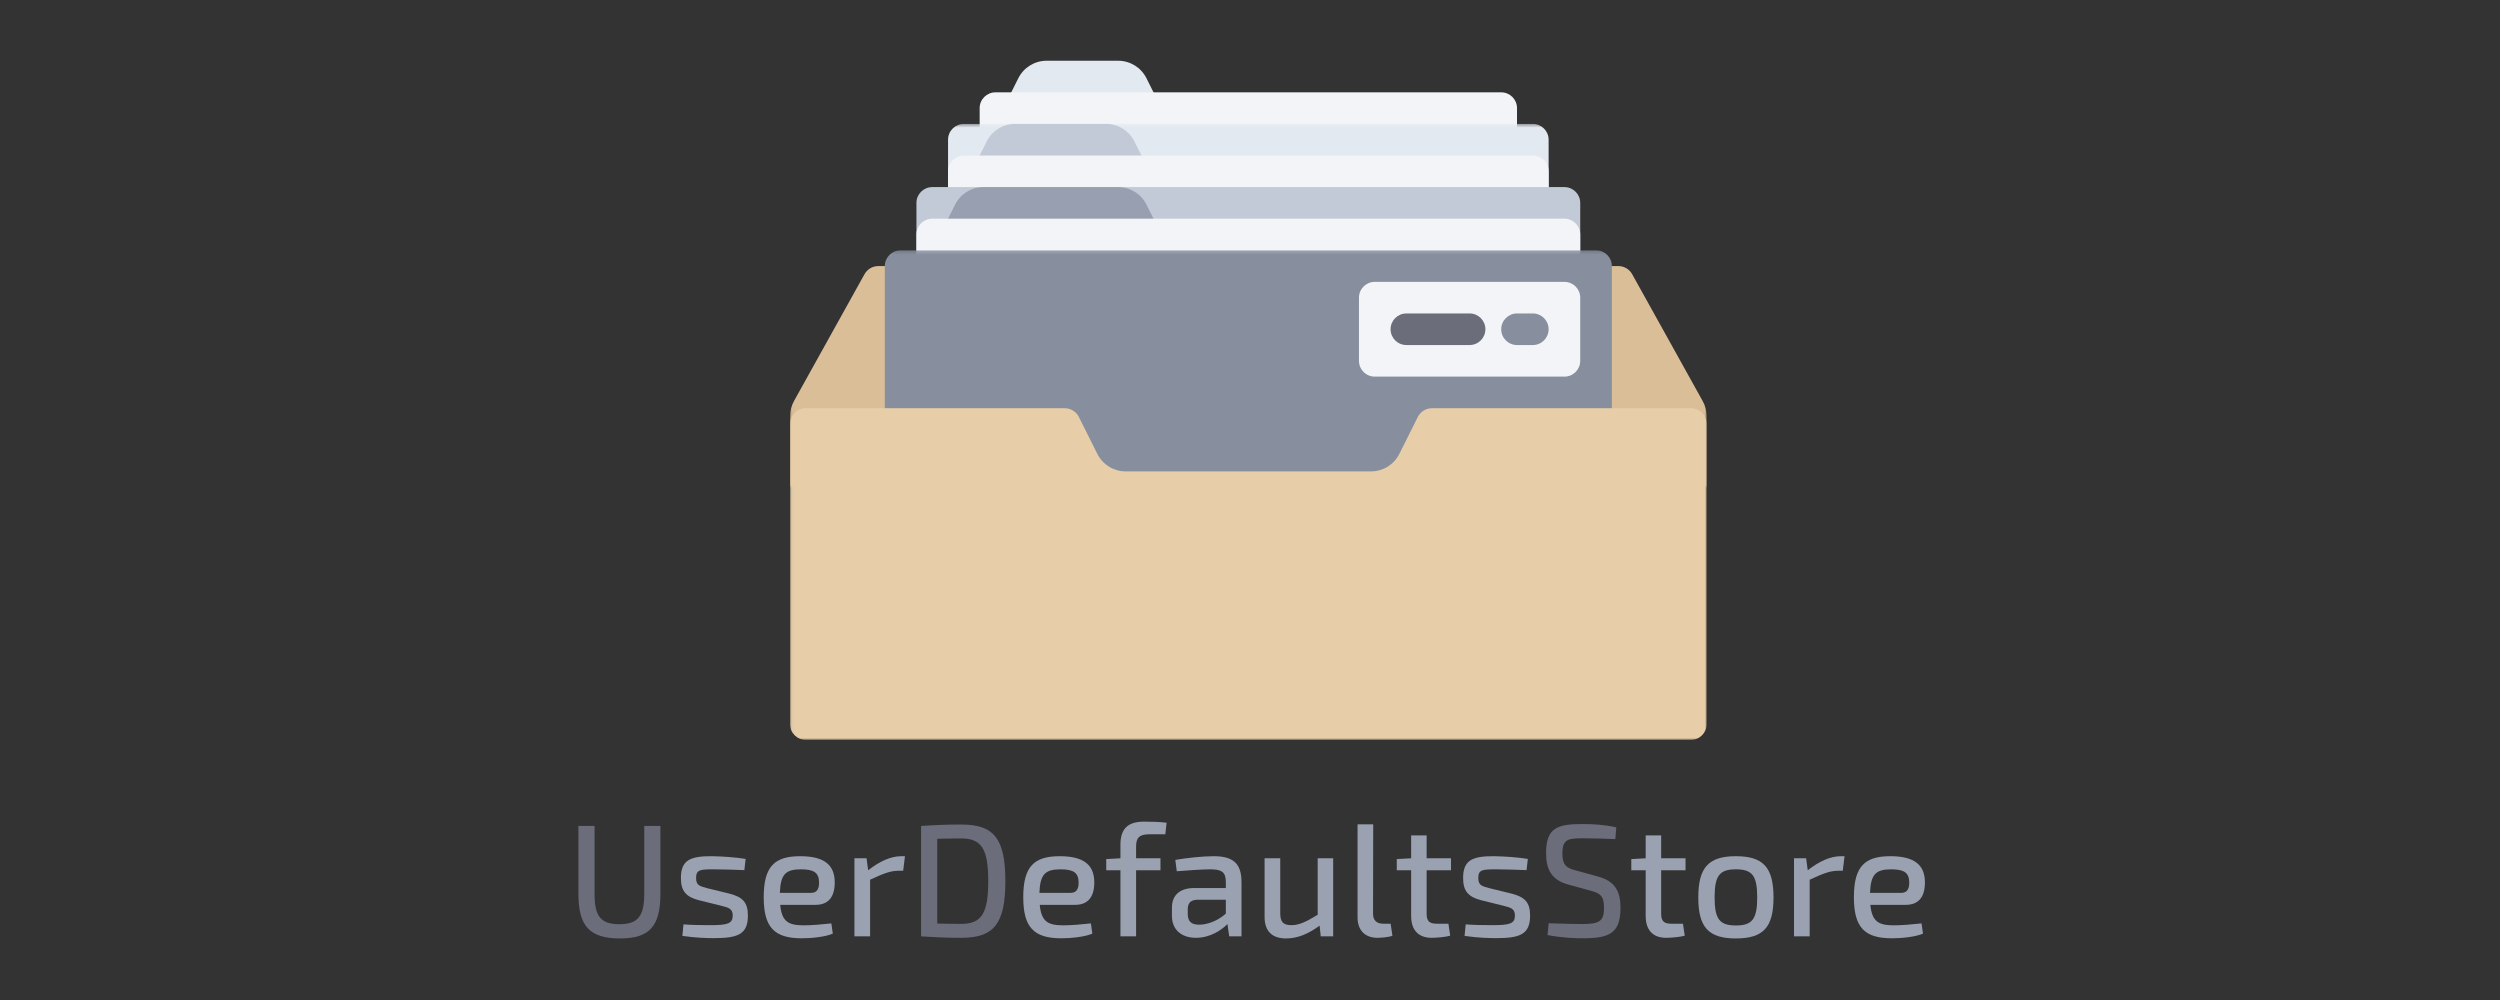
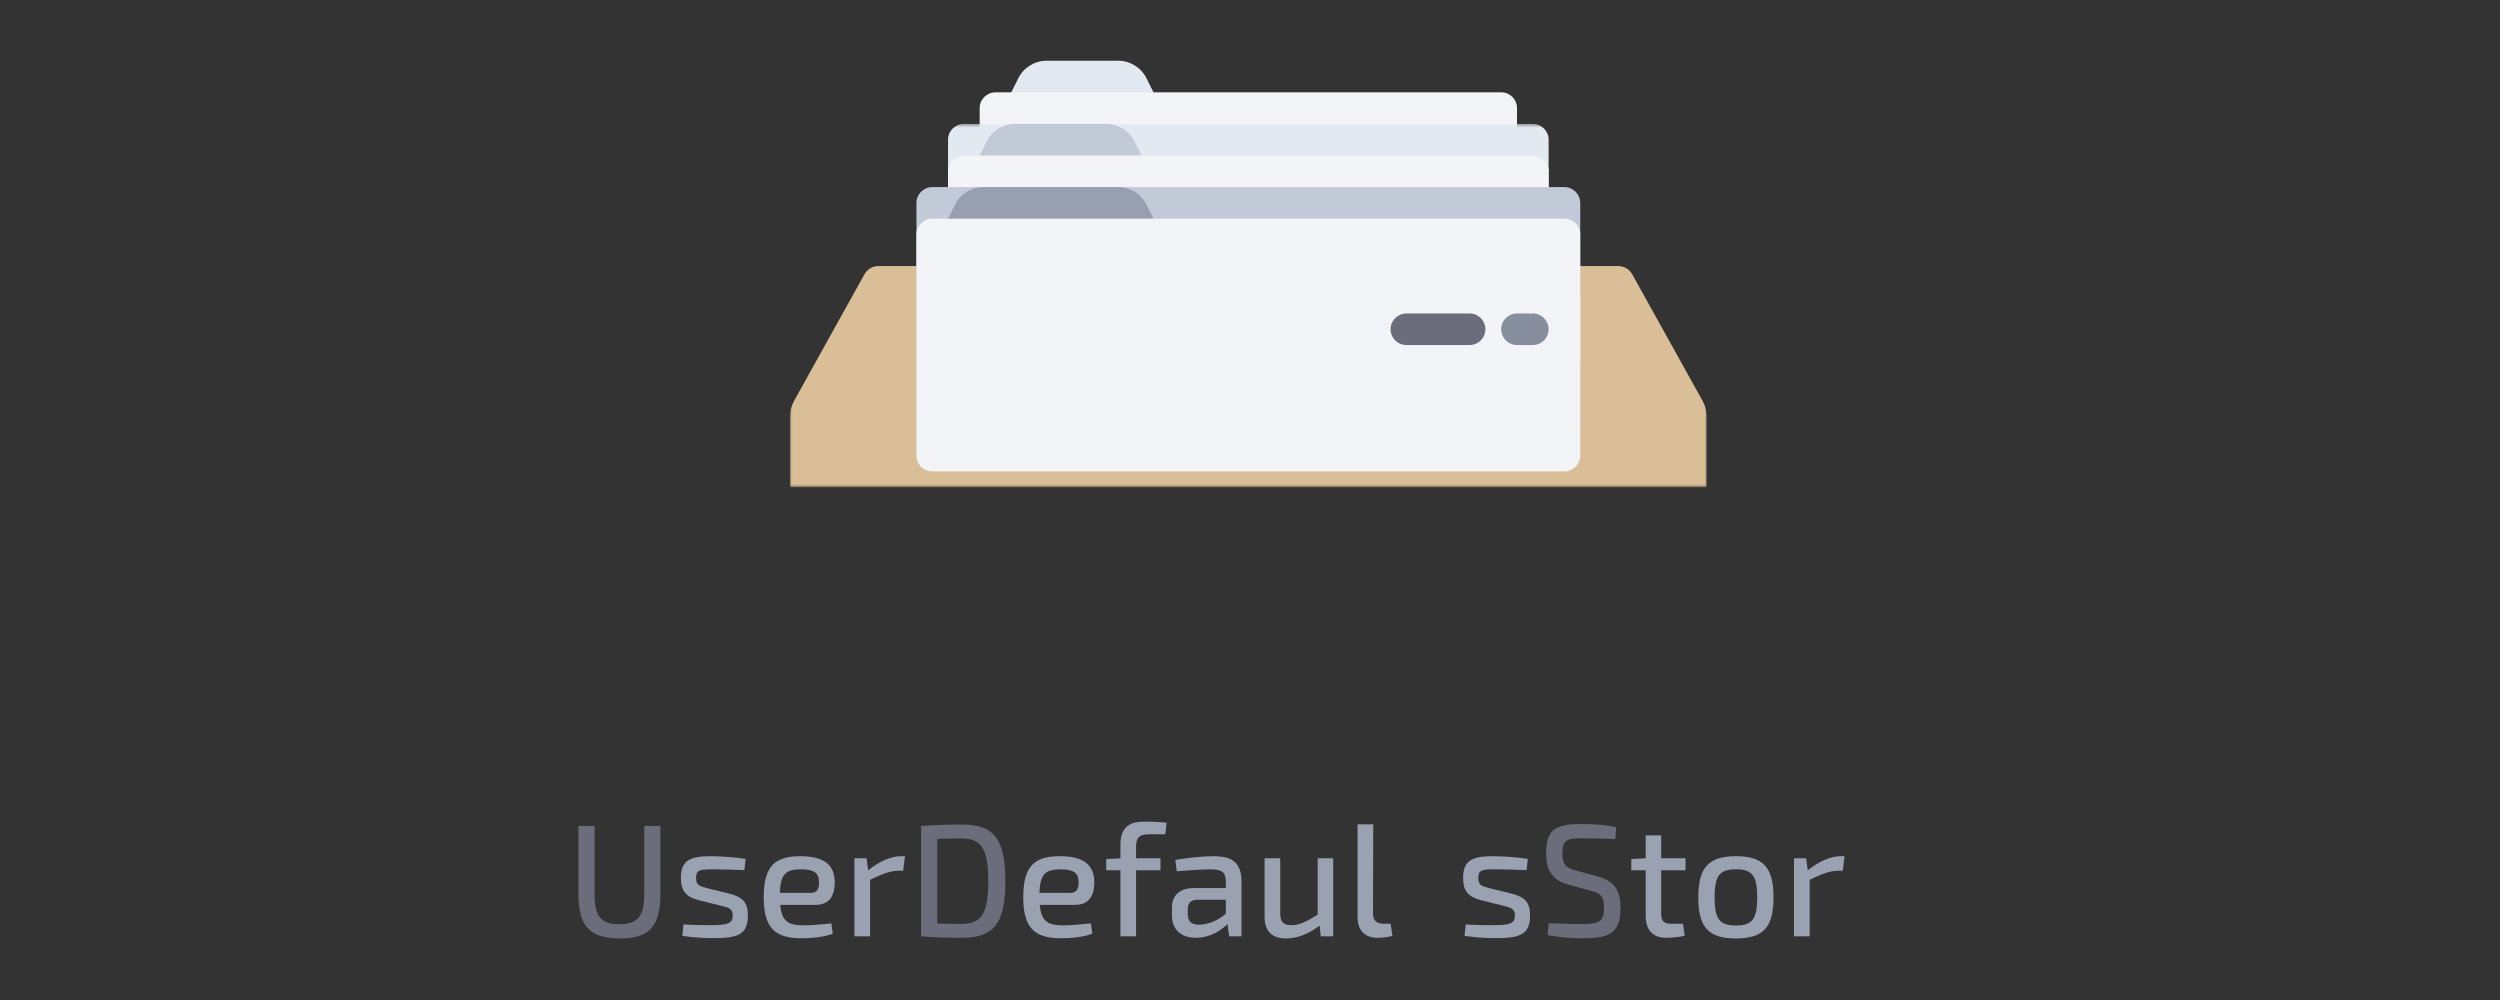
<svg xmlns="http://www.w3.org/2000/svg" xmlns:xlink="http://www.w3.org/1999/xlink" width="750px" height="300px" viewBox="0 0 750 300" version="1.1">
  <rect x="0" y="0" width="750" height="300" fill="#333333" stroke="none" />
  <title>logo</title>
  <desc>Created with Sketch.</desc>
  <defs>
    <polygon id="path-1" points="0.032 0.389 275 0.389 275 109.37 0.032 109.37" />
-     <polygon id="path-3" points="0.032 0.185 275 0.185 275 147.073 0.032 147.073" />
  </defs>
  <g id="logo" stroke="none" stroke-width="1" fill="none" fill-rule="evenodd">
    <g id="Group-2" transform="translate(173, 18)">
      <g id="office-material" transform="translate(64, 0)">
        <path d="M68.5,5.461 L61.638,19.175 L113.793,19.175 L106.931,5.461 C105.325,2.25 102.042,0.222 98.449,0.222 L76.981,0.222 C73.39,0.222 70.106,2.25 68.5,5.461" id="Fill-1" fill="#E3E9F0" />
        <path d="M213.362,85.512 L61.638,85.512 C59.02,85.512 56.897,83.39 56.897,80.774 L56.897,14.437 C56.897,11.821 59.02,9.699 61.638,9.699 L213.362,9.699 C215.98,9.699 218.103,11.821 218.103,14.437 L218.103,80.774 C218.103,83.39 215.98,85.512 213.362,85.512" id="Fill-2" fill="#F2F4F7" />
        <g id="Group-6" transform="translate(0, 18.787)">
          <mask id="mask-2" fill="white">
            <use xlink:href="#path-1" />
          </mask>
          <g id="Clip-4" />
          <path d="M222.845,76.202 L52.155,76.202 C49.537,76.202 47.414,74.08 47.414,71.464 L47.414,5.127 C47.414,2.51 49.537,0.389 52.155,0.389 L222.845,0.389 C225.463,0.389 227.586,2.51 227.586,5.127 L227.586,71.464 C227.586,74.08 225.463,76.202 222.845,76.202" id="Fill-3" fill="#E3E9F0" mask="url(#mask-2)" />
          <path d="M273.807,83.532 L252.648,45.471 C251.812,43.967 250.225,43.034 248.503,43.034 L26.497,43.034 C24.775,43.034 23.188,43.967 22.352,45.471 L1.193,83.532 C0.411,84.94 0,86.524 0,88.134 L0,109.37 L275,109.37 L275,88.134 C275,86.524 274.589,84.94 273.807,83.532" id="Fill-5" fill="#DABE97" mask="url(#mask-2)" />
        </g>
        <path d="M59.017,24.414 L52.155,38.129 L110.171,38.129 L103.309,24.414 C101.703,21.204 98.419,19.175 94.828,19.175 L67.499,19.175 C63.907,19.175 60.624,21.204 59.017,24.414" id="Fill-7" fill="#C3CAD7" />
        <path d="M222.845,104.465 L52.155,104.465 C49.537,104.465 47.414,102.343 47.414,99.727 L47.414,33.39 C47.414,30.774 49.537,28.652 52.155,28.652 L222.845,28.652 C225.463,28.652 227.586,30.774 227.586,33.39 L227.586,99.727 C227.586,102.343 225.463,104.465 222.845,104.465" id="Fill-8" fill="#F2F4F7" />
        <path d="M232.328,113.942 L42.672,113.942 C40.054,113.942 37.931,111.821 37.931,109.203 L37.931,42.867 C37.931,40.25 40.054,38.129 42.672,38.129 L232.328,38.129 C234.946,38.129 237.069,40.25 237.069,42.867 L237.069,109.203 C237.069,111.821 234.946,113.942 232.328,113.942" id="Fill-9" fill="#C3CAD7" />
        <path d="M49.534,43.368 L42.672,57.082 L113.793,57.082 L106.931,43.368 C105.325,40.157 102.042,38.129 98.449,38.129 L58.016,38.129 C54.424,38.129 51.14,40.157 49.534,43.368" id="Fill-10" fill="#989FB0" />
        <path d="M232.328,123.418 L42.672,123.418 C40.054,123.418 37.931,121.297 37.931,118.68 L37.931,52.343 C37.931,49.727 40.054,47.605 42.672,47.605 L232.328,47.605 C234.946,47.605 237.069,49.727 237.069,52.343 L237.069,118.68 C237.069,121.297 234.946,123.418 232.328,123.418" id="Fill-11" fill="#F2F4F7" />
        <g id="Group-15" transform="translate(0, 56.897)">
          <mask id="mask-4" fill="white">
            <use xlink:href="#path-3" />
          </mask>
          <g id="Clip-13" />
          <path d="M241.81,75.998 L33.19,75.998 C30.571,75.998 28.449,73.877 28.449,71.26 L28.449,4.924 C28.449,2.307 30.571,0.185 33.19,0.185 L241.81,0.185 C244.429,0.185 246.551,2.307 246.551,4.924 L246.551,71.26 C246.551,73.877 244.429,75.998 241.81,75.998" id="Fill-12" fill="#878E9D" mask="url(#mask-4)" />
          <path d="M270.258,47.568 L192.585,47.568 C190.789,47.568 189.148,48.582 188.345,50.187 L182.794,61.283 C181.188,64.494 177.904,66.522 174.312,66.522 L100.689,66.522 C97.097,66.522 93.813,64.494 92.207,61.283 L86.656,50.187 C85.853,48.582 84.211,47.568 82.415,47.568 L4.742,47.568 C2.123,47.568 0,49.69 0,52.306 L0,142.335 C0,144.952 2.123,147.073 4.742,147.073 L270.258,147.073 C272.877,147.073 275,144.952 275,142.335 L275,52.306 C275,49.69 272.877,47.568 270.258,47.568" id="Fill-14" fill="#E7CEA9" mask="url(#mask-4)" />
        </g>
        <path d="M175.431,94.989 L232.328,94.989 C234.946,94.989 237.069,92.867 237.069,90.25 L237.069,71.297 C237.069,68.68 234.946,66.559 232.328,66.559 L175.431,66.559 C172.813,66.559 170.69,68.68 170.69,71.297 L170.69,90.25 C170.69,92.867 172.813,94.989 175.431,94.989" id="Fill-16" fill="#F2F4F7" />
        <path d="M203.879,76.035 L184.914,76.035 C182.295,76.035 180.172,78.157 180.172,80.774 C180.172,83.39 182.295,85.512 184.914,85.512 L203.879,85.512 C206.498,85.512 208.621,83.39 208.621,80.774 C208.621,78.156 206.498,76.035 203.879,76.035" id="Fill-17" fill="#6B6D7B" />
        <path d="M222.845,76.035 L218.103,76.035 C215.485,76.035 213.362,78.157 213.362,80.774 C213.362,83.39 215.485,85.512 218.103,85.512 L222.845,85.512 C225.463,85.512 227.586,83.39 227.586,80.774 C227.586,78.157 225.463,76.035 222.845,76.035" id="Fill-18" fill="#878E9D" />
      </g>
      <g id="Group" transform="translate(0, 228)">
        <path d="M25.123,1.789 L25.123,22.141 C25.123,31.837 21.879,35.533 13.017,35.533 C3.865,35.533 0.524,31.837 0.524,22.141 L0.524,1.789 L5.366,1.789 L5.366,22.141 C5.366,28.957 7.255,31.261 12.824,31.261 C18.295,31.261 20.281,28.957 20.281,22.141 L20.281,1.789 L25.123,1.789 Z" id="Path" fill="#6B6D7B" />
        <path d="M40.619,10.861 C43.718,10.909 47.786,11.197 50.691,11.677 L50.304,15.037 C47.35,14.941 44.299,14.797 41.345,14.797 C37.132,14.797 35.825,14.845 35.825,17.389 C35.825,19.645 36.939,19.837 39.166,20.461 L45.849,22.093 C49.674,23.101 51.369,24.589 51.369,28.669 C51.369,34.429 48.173,35.437 41.103,35.437 C39.505,35.437 35.825,35.389 31.709,34.765 L32.048,31.309 C34.227,31.501 37.084,31.549 40.135,31.549 C45.316,31.549 46.817,31.069 46.817,28.669 C46.817,26.509 45.461,26.269 43.234,25.693 L36.648,24.061 C32.726,23.053 31.273,21.229 31.273,17.389 C31.273,12.061 34.033,10.813 40.619,10.861 Z" id="Path" fill="#9AA2B1" />
        <path d="M68.124,31.597 C70.545,31.597 73.838,31.309 76.404,31.021 L76.84,34.093 C74.516,35.101 70.303,35.485 67.494,35.485 C59.262,35.485 56.115,32.173 56.115,23.149 C56.115,13.885 59.407,10.861 67.058,10.861 C74.419,10.861 77.421,13.597 77.421,18.733 C77.421,22.957 75.629,25.453 71.659,25.453 L61.054,25.453 C61.538,30.541 63.572,31.597 68.124,31.597 Z M67.3,14.797 C62.7,14.797 61.151,16.285 60.957,21.853 L70.4,21.853 C72.385,21.853 72.724,20.173 72.724,18.733 C72.675,15.901 71.32,14.797 67.3,14.797 Z" id="Combined-Shape" fill="#9AA2B1" />
        <path d="M98.485,10.861 L97.953,15.229 L96.5,15.229 C93.982,15.229 91.658,16.237 88.026,17.917 L88.026,34.909 L83.329,34.909 L83.329,11.485 L86.961,11.485 L87.445,15.085 C90.786,12.445 94.224,10.861 97.372,10.861 L98.485,10.861 Z" id="Path" fill="#9AA2B1" />
        <path d="M115.385,1.357 C125.119,1.357 128.605,5.485 128.605,18.349 C128.605,31.213 125.119,35.341 115.385,35.341 C110.737,35.341 106.863,35.149 103.328,34.909 L103.328,1.789 C106.863,1.549 110.688,1.357 115.385,1.357 Z M115.385,31.165 C121.487,31.165 123.472,27.997 123.472,18.349 C123.472,8.701 121.487,5.533 115.385,5.533 C112.625,5.533 110.301,5.581 108.17,5.629 L108.17,31.069 C110.252,31.117 112.674,31.165 115.385,31.165 Z" id="Combined-Shape" fill="#6B6D7B" />
        <path d="M145.989,31.597 C148.41,31.597 151.703,31.309 154.27,31.021 L154.706,34.093 C152.381,35.101 148.168,35.485 145.36,35.485 C137.128,35.485 133.98,32.173 133.98,23.149 C133.98,13.885 137.273,10.861 144.924,10.861 C152.284,10.861 155.287,13.597 155.287,18.733 C155.287,22.957 153.495,25.453 149.524,25.453 L138.919,25.453 C139.404,30.541 141.437,31.597 145.989,31.597 Z M145.166,14.797 C140.566,14.797 139.016,16.285 138.823,21.853 L148.265,21.853 C150.251,21.853 150.59,20.173 150.59,18.733 C150.541,15.901 149.185,14.797 145.166,14.797 Z" id="Combined-Shape" fill="#9AA2B1" />
        <path d="M176.593,4.285 L171.799,4.285 C168.845,4.285 167.828,5.293 167.828,7.933 L167.828,11.485 L175.14,11.485 L175.14,15.085 L167.828,15.085 L167.828,34.909 L163.131,34.909 L163.131,15.085 L158.87,15.085 L158.87,11.725 L163.131,11.485 L163.131,7.405 C163.131,3.037 164.971,0.493 170.153,0.493 C171.702,0.493 175.044,0.541 176.981,0.829 L176.593,4.285 Z" id="Path" fill="#9AA2B1" />
        <path d="M191.072,10.861 C196.544,10.861 199.449,12.685 199.449,18.589 L199.449,34.909 L195.769,34.909 L195.236,31.213 C193.493,32.989 190.103,35.341 185.794,35.341 C181.484,35.341 178.579,32.989 178.579,28.717 L178.579,26.269 C178.579,22.525 181,20.413 185.261,20.413 L194.752,20.413 L194.752,18.589 C194.704,15.709 193.687,14.797 190.055,14.797 C187.731,14.797 183.712,15.085 180.031,15.373 L179.595,11.965 C182.937,11.389 187.779,10.861 191.072,10.861 Z M183.324,26.893 L183.324,28.141 C183.324,30.445 184.389,31.405 186.762,31.405 C188.893,31.405 192.04,30.493 194.752,28.093 L194.752,23.917 L186.133,23.917 C183.954,24.013 183.324,25.117 183.324,26.893 Z" id="Combined-Shape" fill="#9AA2B1" />
        <path d="M226.954,11.485 L226.954,34.909 L223.225,34.909 L222.886,31.693 C219.4,34.237 216.204,35.533 212.814,35.533 C208.601,35.533 206.374,33.325 206.374,29.053 L206.374,11.485 L211.071,11.485 L211.071,27.709 C211.023,30.589 211.943,31.549 214.461,31.549 C216.833,31.549 219.013,30.445 222.305,28.429 L222.305,11.485 L226.954,11.485 Z" id="Path" fill="#9AA2B1" />
        <path d="M238.963,1.309 L238.915,28.141 C238.915,30.109 239.98,31.117 242.014,31.117 L244.193,31.117 L244.726,34.717 C243.757,35.149 241.433,35.341 240.222,35.341 C236.59,35.341 234.266,33.181 234.266,29.197 L234.266,1.309 L238.963,1.309 Z" id="Path" fill="#9AA2B1" />
-         <path d="M254.992,15.085 L254.992,28.141 C254.992,30.349 255.815,31.117 258.091,31.117 L261.529,31.117 L262.061,34.717 C260.512,35.149 257.752,35.341 256.493,35.341 C252.473,35.341 250.343,32.989 250.343,28.765 L250.343,15.085 L246.033,15.085 L246.033,11.725 L250.343,11.485 L250.343,4.621 L254.992,4.621 L254.992,11.485 L262.304,11.485 L262.304,15.085 L254.992,15.085 Z" id="Path" fill="#9AA2B1" />
        <path d="M275.281,10.861 C278.38,10.909 282.448,11.197 285.353,11.677 L284.966,15.037 C282.012,14.941 278.961,14.797 276.007,14.797 C271.795,14.797 270.487,14.845 270.487,17.389 C270.487,19.645 271.601,19.837 273.828,20.461 L280.511,22.093 C284.336,23.101 286.031,24.589 286.031,28.669 C286.031,34.429 282.835,35.437 275.765,35.437 C274.167,35.437 270.487,35.389 266.371,34.765 L266.71,31.309 C268.889,31.501 271.746,31.549 274.797,31.549 C279.978,31.549 281.479,31.069 281.479,28.669 C281.479,26.509 280.124,26.269 277.896,25.693 L271.31,24.061 C267.388,23.053 265.935,21.229 265.935,17.389 C265.935,12.061 268.695,10.813 275.281,10.861 Z" id="Path" fill="#9AA2B1" />
        <path d="M301.817,1.213 C304.965,1.213 308.5,1.405 311.89,2.221 L311.599,5.725 C308.79,5.629 305.159,5.485 302.011,5.485 C297.459,5.485 295.716,5.677 295.716,10.093 C295.716,13.501 296.927,14.413 299.735,15.133 L306.369,16.957 C311.551,18.349 313.149,21.421 313.149,26.365 C313.149,33.997 309.807,35.485 301.769,35.485 C299.638,35.485 295.91,35.389 291.261,34.525 L291.6,30.973 C297.653,31.165 299.348,31.213 301.866,31.213 C306.757,31.165 308.209,30.445 308.209,26.317 C308.209,22.717 306.95,21.949 304.239,21.229 L297.459,19.357 C292.568,18.013 290.825,14.989 290.825,9.949 C290.825,2.269 294.263,1.213 301.817,1.213 Z" id="Path" fill="#6B6D7B" />
        <path d="M325.351,15.085 L325.351,28.141 C325.351,30.349 326.175,31.117 328.451,31.117 L331.889,31.117 L332.421,34.717 C330.872,35.149 328.112,35.341 326.853,35.341 C322.833,35.341 320.703,32.989 320.703,28.765 L320.703,15.085 L316.393,15.085 L316.393,11.725 L320.703,11.485 L320.703,4.621 L325.351,4.621 L325.351,11.485 L332.663,11.485 L332.663,15.085 L325.351,15.085 Z" id="Path" fill="#9AA2B1" />
        <path d="M347.772,10.861 C356.004,10.861 359.055,14.269 359.055,23.245 C359.055,32.173 356.004,35.533 347.772,35.533 C339.54,35.533 336.489,32.173 336.489,23.245 C336.489,14.269 339.54,10.861 347.772,10.861 Z M347.772,14.797 C342.881,14.797 341.38,16.669 341.38,23.245 C341.38,29.725 342.881,31.645 347.772,31.645 C352.663,31.645 354.164,29.725 354.164,23.245 C354.164,16.669 352.663,14.797 347.772,14.797 Z" id="Combined-Shape" fill="#9AA2B1" />
        <path d="M380.361,10.861 L379.828,15.229 L378.376,15.229 C375.858,15.229 373.533,16.237 369.901,17.917 L369.901,34.909 L365.204,34.909 L365.204,11.485 L368.836,11.485 L369.32,15.085 C372.662,12.445 376.1,10.861 379.247,10.861 L380.361,10.861 Z" id="Path" fill="#9AA2B1" />
-         <path d="M395.179,31.597 C397.6,31.597 400.893,31.309 403.459,31.021 L403.895,34.093 C401.571,35.101 397.358,35.485 394.549,35.485 C386.317,35.485 383.17,32.173 383.17,23.149 C383.17,13.885 386.462,10.861 394.113,10.861 C401.474,10.861 404.476,13.597 404.476,18.733 C404.476,22.957 402.684,25.453 398.714,25.453 L388.109,25.453 C388.593,30.541 390.627,31.597 395.179,31.597 Z M394.356,14.797 C389.755,14.797 388.206,16.285 388.012,21.853 L397.455,21.853 C399.44,21.853 399.779,20.173 399.779,18.733 C399.731,15.901 398.375,14.797 394.356,14.797 Z" id="Combined-Shape" fill="#9AA2B1" />
      </g>
    </g>
  </g>
</svg>